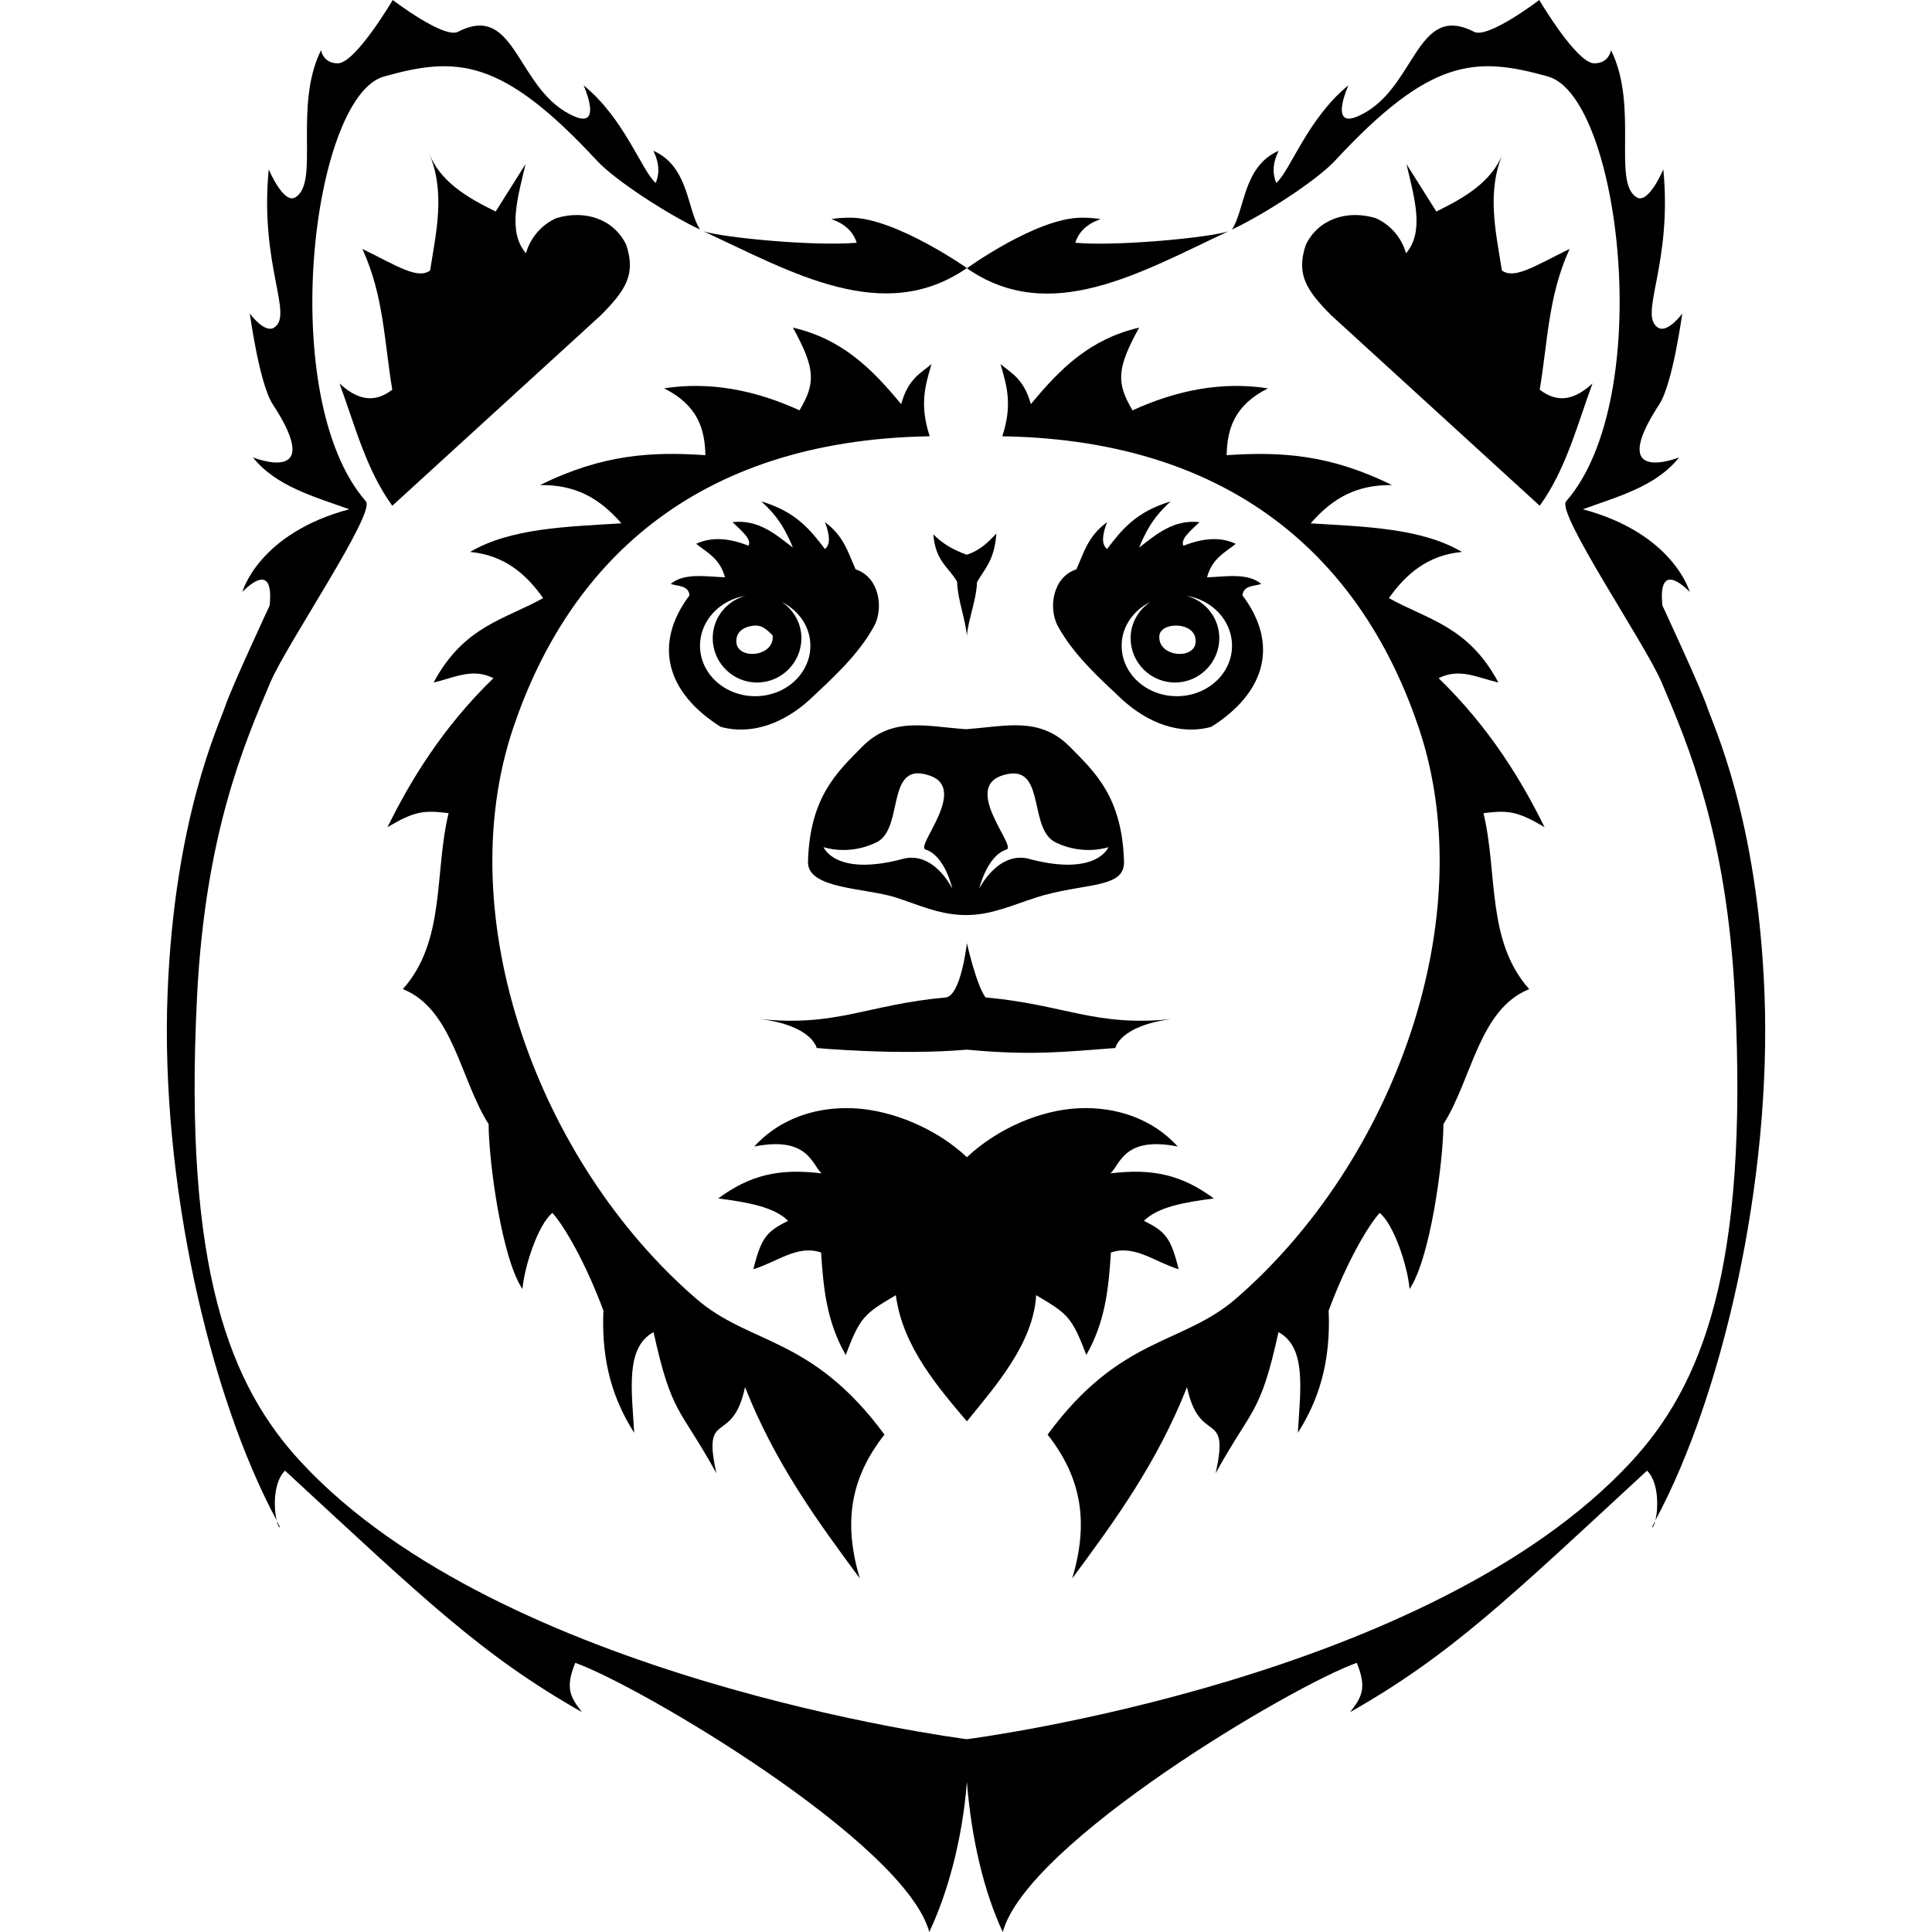
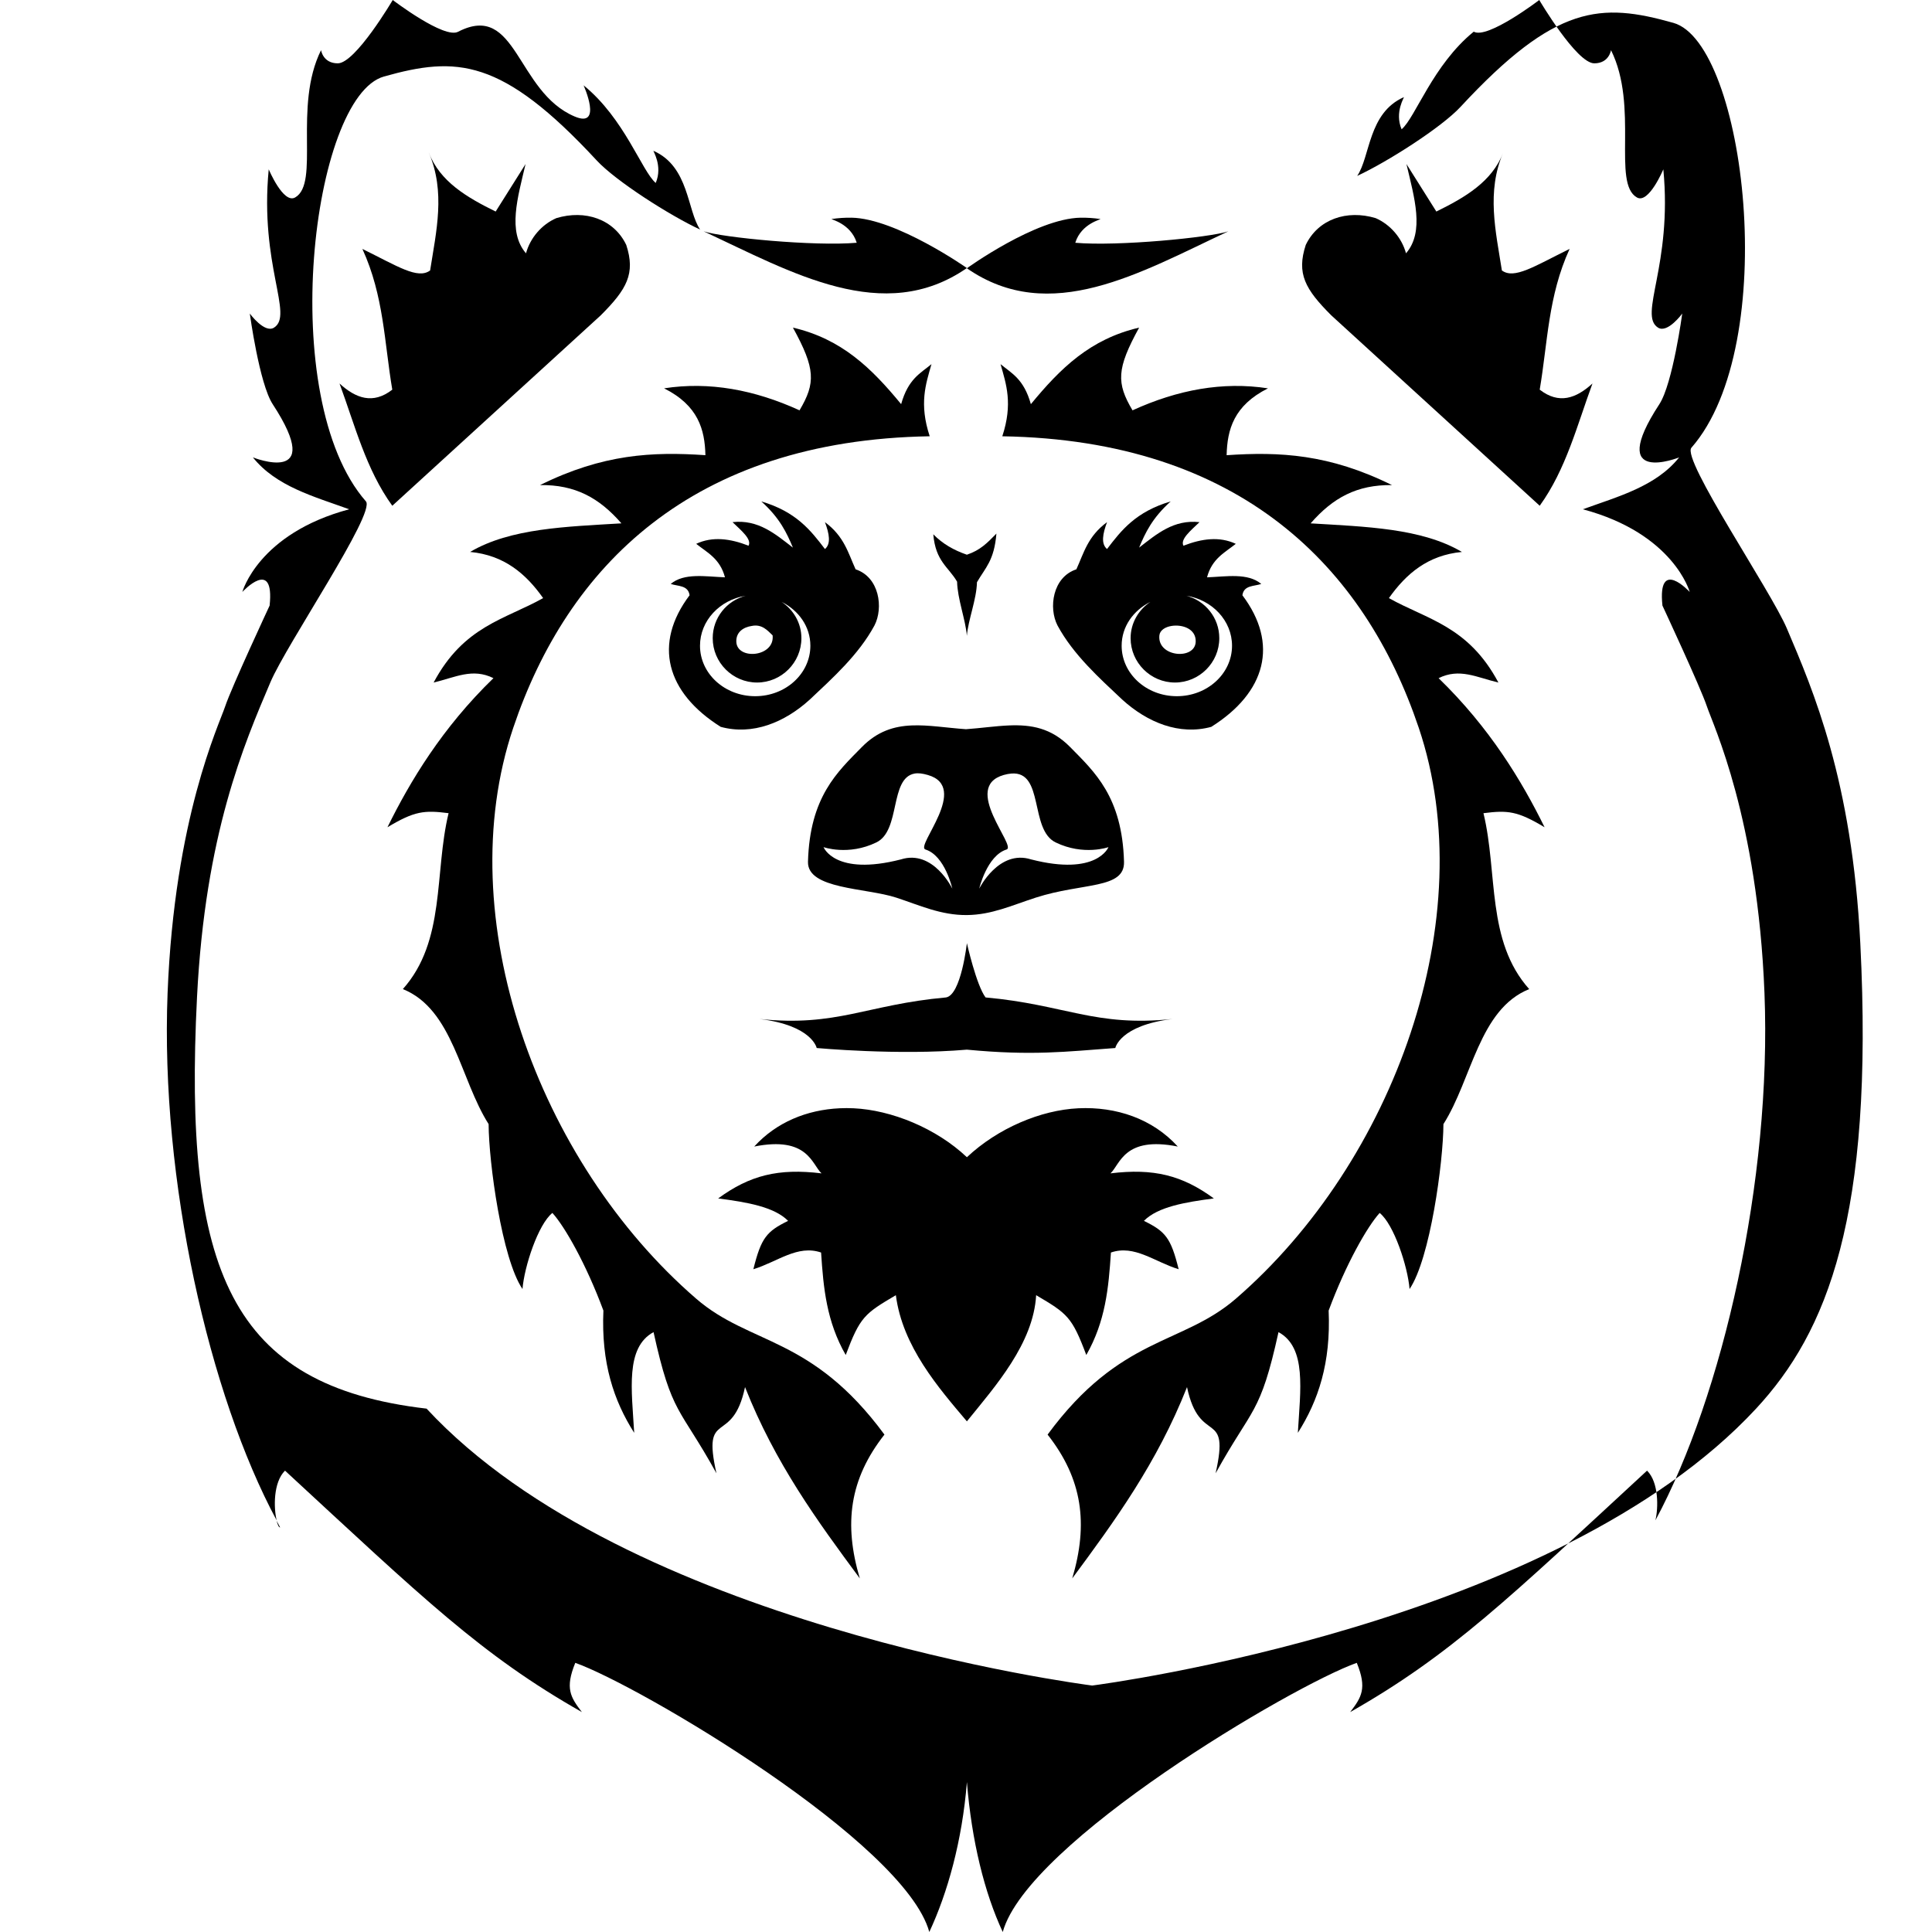
<svg xmlns="http://www.w3.org/2000/svg" xmlns:ns1="http://www.inkscape.org/namespaces/inkscape" xmlns:ns2="http://sodipodi.sourceforge.net/DTD/sodipodi-0.dtd" width="128" height="128" id="svg2" version="1.1" ns1:version="0.48.5 r10040" ns2:docname="logo_personal.svg" ns1:export-filename="/home/dimon/sandbox/webdev/dimaursu.net/wp-content/themes/foundationPress/assets/img/icons/apple-touch-icon-144x144-precomposed.png" ns1:export-xdpi="101.25" ns1:export-ydpi="101.25">
  <defs id="defs4">
    <ns1:path-effect effect="spiro" id="path-effect6813" is_visible="true" />
    <ns1:path-effect effect="spiro" id="path-effect6772" is_visible="true" />
    <ns1:path-effect effect="spiro" id="path-effect6766" is_visible="true" />
    <ns1:path-effect effect="spiro" id="path-effect6762" is_visible="true" />
    <ns1:path-effect effect="spiro" id="path-effect6758" is_visible="true" />
    <ns1:path-effect effect="spiro" id="path-effect6753" is_visible="true" />
    <ns1:path-effect effect="spiro" id="path-effect6737" is_visible="true" />
    <ns1:path-effect effect="bend_path" id="path-effect6718" is_visible="true" bendpath="m 61.286,65.767 55.931,0" prop_scale="1" scale_y_rel="false" vertical="false" />
    <ns1:path-effect effect="ruler" id="path-effect6716" is_visible="true" unit="px" mark_distance="20" mark_length="14" minor_mark_length="7" major_mark_steps="5" shift="0" offset="0" mark_dir="left" border_marks="both" />
    <ns1:path-effect effect="skeletal" id="path-effect6714" is_visible="true" pattern="M 0,0 0,10 10,5 z" copytype="single_stretched" prop_scale="1" scale_y_rel="false" spacing="0" normal_offset="0" tang_offset="0" prop_units="false" vertical_pattern="false" fuse_tolerance="0" />
    <ns1:path-effect effect="spiro" id="path-effect6712" is_visible="true" />
  </defs>
  <ns2:namedview id="base" pagecolor="#ffffff" bordercolor="#666666" borderopacity="1.0" ns1:pageopacity="0.0" ns1:pageshadow="2" ns1:zoom="4.421875" ns1:cx="36.070671" ns1:cy="64" ns1:document-units="px" ns1:current-layer="layer2" showgrid="false" showguides="true" ns1:guide-bbox="true" />
  <g ns1:groupmode="layer" id="layer2" ns1:label="Layer" style="opacity:1;display:inline">
-     <path style="fill:#000000;fill-rule:evenodd;stroke:none" d="m 26.02,0 c 0,0 -2.469,4.197 -3.642,4.196 -0.985,-0.001 -1.107,-0.874 -1.107,-0.874 -1.859,3.739 -0.058,8.82 -1.719,9.761 -0.782,0.443 -1.748,-1.865 -1.748,-1.865 -0.614,6.371 1.673,9.656 0.35,10.489 -0.631,0.397 -1.603,-0.932 -1.603,-0.932 0,0 0.629,4.647 1.515,6.002 3.585,5.482 -1.311,3.526 -1.311,3.526 1.539,1.925 4.036,2.588 6.381,3.438 -6.027,1.611 -7.08,5.478 -7.08,5.478 0,0 2.149,-2.338 1.807,0.903 0,0 -2.521,5.407 -2.943,6.672 -0.422,1.265 -3.36,7.406 -3.817,18.997 -0.49,12.433 2.773,26.664 7.226,34.936 -0.199,-0.815 -0.232,-2.521 0.554,-3.293 9.121,8.426 12.995,12.209 19.668,15.996 -0.761,-0.993 -1.125,-1.577 -0.437,-3.263 4.286,1.524 21.823,11.89 23.455,17.832 1.207,-2.581 2.179,-6.031 2.491,-9.934 0.313,3.902 1.168,7.354 2.375,9.934 1.633,-5.942 19.17,-16.308 23.455,-17.832 0.688,1.687 0.323,2.27 -0.437,3.263 6.673,-3.787 10.547,-7.571 19.668,-15.996 0.785,0.771 0.752,2.478 0.554,3.293 4.453,-8.272 7.716,-22.502 7.226,-34.936 -0.457,-11.591 -3.395,-17.732 -3.817,-18.997 -0.422,-1.265 -2.943,-6.672 -2.943,-6.672 -0.342,-3.242 1.807,-0.903 1.807,-0.903 0,0 -1.053,-3.867 -7.08,-5.478 2.345,-0.851 4.842,-1.513 6.381,-3.438 0,0 -4.896,1.957 -1.311,-3.526 0.886,-1.356 1.515,-6.002 1.515,-6.002 0,0 -0.971,1.33 -1.603,0.932 -1.324,-0.833 0.963,-4.118 0.35,-10.489 0,0 -0.966,2.308 -1.748,1.865 -1.661,-0.941 0.14,-6.022 -1.719,-9.761 0,0 -0.122,0.873 -1.107,0.874 C 104.45,4.197 101.98,0 101.98,0 c 0,0 -3.43,2.62 -4.341,2.098 C 93.74,0.101 93.81,6.08 89.918,7.721 88.041,8.512 89.335,5.653 89.335,5.653 c -2.712,2.205 -3.855,5.679 -4.779,6.468 -0.488,-1.144 0.214,-2.157 0.146,-2.127 -2.367,1.044 -2.219,3.95 -3.089,5.216 2.021,-0.937 5.595,-3.223 6.847,-4.575 6.304,-6.805 9.296,-6.92 14.102,-5.565 4.777,1.346 7.182,21.309 1.195,28.147 -0.669,0.764 5.25,9.453 6.323,11.975 1.748,4.111 4.321,10.056 4.866,20.862 0.914,18.118 -2.203,25.755 -6.906,30.827 -13.258,14.298 -43.162,18.235 -43.983,18.346 -0.665,-0.089 -30.805,-4.009 -44.099,-18.346 C 15.256,91.81 12.14,84.172 13.053,66.054 13.598,55.248 16.172,49.303 17.919,45.192 18.992,42.669 24.912,33.981 24.242,33.216 18.255,26.379 20.66,6.416 25.437,5.07 c 4.807,-1.354 7.799,-1.24 14.102,5.565 1.252,1.352 4.826,3.638 6.847,4.575 -0.869,-1.265 -0.722,-4.171 -3.089,-5.216 -0.068,-0.03 0.634,0.983 0.146,2.127 -0.924,-0.79 -2.066,-4.263 -4.779,-6.468 0,0 1.293,2.86 -0.583,2.069 C 34.19,6.08 34.26,0.101 30.361,2.098 29.45,2.62 26.02,0 26.02,0 z" id="path8872" />
+     <path style="fill:#000000;fill-rule:evenodd;stroke:none" d="m 26.02,0 c 0,0 -2.469,4.197 -3.642,4.196 -0.985,-0.001 -1.107,-0.874 -1.107,-0.874 -1.859,3.739 -0.058,8.82 -1.719,9.761 -0.782,0.443 -1.748,-1.865 -1.748,-1.865 -0.614,6.371 1.673,9.656 0.35,10.489 -0.631,0.397 -1.603,-0.932 -1.603,-0.932 0,0 0.629,4.647 1.515,6.002 3.585,5.482 -1.311,3.526 -1.311,3.526 1.539,1.925 4.036,2.588 6.381,3.438 -6.027,1.611 -7.08,5.478 -7.08,5.478 0,0 2.149,-2.338 1.807,0.903 0,0 -2.521,5.407 -2.943,6.672 -0.422,1.265 -3.36,7.406 -3.817,18.997 -0.49,12.433 2.773,26.664 7.226,34.936 -0.199,-0.815 -0.232,-2.521 0.554,-3.293 9.121,8.426 12.995,12.209 19.668,15.996 -0.761,-0.993 -1.125,-1.577 -0.437,-3.263 4.286,1.524 21.823,11.89 23.455,17.832 1.207,-2.581 2.179,-6.031 2.491,-9.934 0.313,3.902 1.168,7.354 2.375,9.934 1.633,-5.942 19.17,-16.308 23.455,-17.832 0.688,1.687 0.323,2.27 -0.437,3.263 6.673,-3.787 10.547,-7.571 19.668,-15.996 0.785,0.771 0.752,2.478 0.554,3.293 4.453,-8.272 7.716,-22.502 7.226,-34.936 -0.457,-11.591 -3.395,-17.732 -3.817,-18.997 -0.422,-1.265 -2.943,-6.672 -2.943,-6.672 -0.342,-3.242 1.807,-0.903 1.807,-0.903 0,0 -1.053,-3.867 -7.08,-5.478 2.345,-0.851 4.842,-1.513 6.381,-3.438 0,0 -4.896,1.957 -1.311,-3.526 0.886,-1.356 1.515,-6.002 1.515,-6.002 0,0 -0.971,1.33 -1.603,0.932 -1.324,-0.833 0.963,-4.118 0.35,-10.489 0,0 -0.966,2.308 -1.748,1.865 -1.661,-0.941 0.14,-6.022 -1.719,-9.761 0,0 -0.122,0.873 -1.107,0.874 C 104.45,4.197 101.98,0 101.98,0 c 0,0 -3.43,2.62 -4.341,2.098 c -2.712,2.205 -3.855,5.679 -4.779,6.468 -0.488,-1.144 0.214,-2.157 0.146,-2.127 -2.367,1.044 -2.219,3.95 -3.089,5.216 2.021,-0.937 5.595,-3.223 6.847,-4.575 6.304,-6.805 9.296,-6.92 14.102,-5.565 4.777,1.346 7.182,21.309 1.195,28.147 -0.669,0.764 5.25,9.453 6.323,11.975 1.748,4.111 4.321,10.056 4.866,20.862 0.914,18.118 -2.203,25.755 -6.906,30.827 -13.258,14.298 -43.162,18.235 -43.983,18.346 -0.665,-0.089 -30.805,-4.009 -44.099,-18.346 C 15.256,91.81 12.14,84.172 13.053,66.054 13.598,55.248 16.172,49.303 17.919,45.192 18.992,42.669 24.912,33.981 24.242,33.216 18.255,26.379 20.66,6.416 25.437,5.07 c 4.807,-1.354 7.799,-1.24 14.102,5.565 1.252,1.352 4.826,3.638 6.847,4.575 -0.869,-1.265 -0.722,-4.171 -3.089,-5.216 -0.068,-0.03 0.634,0.983 0.146,2.127 -0.924,-0.79 -2.066,-4.263 -4.779,-6.468 0,0 1.293,2.86 -0.583,2.069 C 34.19,6.08 34.26,0.101 30.361,2.098 29.45,2.62 26.02,0 26.02,0 z" id="path8872" />
    <path style="fill:#000000;fill-rule:evenodd;stroke:none" d="m 28.409,10.111 c 1.12,2.603 0.496,5.206 0.087,7.809 -0.826,0.604 -2.154,-0.281 -4.487,-1.428 1.428,3.112 1.453,6.212 1.981,9.324 -1.278,0.994 -2.416,0.578 -3.496,-0.408 1.018,2.761 1.753,5.691 3.496,8.1 L 39.802,20.891 c 1.731,-1.731 2.309,-2.764 1.69,-4.662 -0.818,-1.714 -2.732,-2.353 -4.633,-1.777 -0.969,0.422 -1.734,1.311 -2.01,2.331 -1.241,-1.435 -0.548,-3.697 -0.029,-5.915 l -1.981,3.147 c -1.911,-0.939 -3.693,-1.986 -4.429,-3.904 z" id="path8870" />
    <path style="fill:#000000;fill-rule:evenodd;stroke:none" d="m 99.591,10.111 c -0.736,1.919 -2.518,2.965 -4.429,3.904 L 93.181,10.868 c 0.519,2.218 1.212,4.48 -0.029,5.915 -0.276,-1.02 -1.042,-1.909 -2.01,-2.331 -1.901,-0.575 -3.814,0.064 -4.633,1.777 -0.619,1.898 -0.041,2.931 1.69,4.662 l 13.811,12.616 c 1.743,-2.409 2.479,-5.339 3.496,-8.1 -1.08,0.986 -2.218,1.402 -3.496,0.408 0.529,-3.112 0.553,-6.212 1.981,-9.324 -2.333,1.146 -3.661,2.032 -4.487,1.428 -0.408,-2.603 -1.033,-5.206 0.087,-7.809 z" id="path8868" />
    <path style="fill:#000000;fill-rule:evenodd;stroke:none" d="m 56.41,14.423 c -0.424,-0.007 -0.87,0.021 -1.311,0.087 -0.124,0.019 1.257,0.267 1.661,1.573 -2.803,0.248 -8.92,-0.346 -10.14,-0.758 5.846,2.733 11.928,6.257 17.439,2.433 0,0 -4.681,-3.285 -7.649,-3.336 z" id="path8866" />
    <path style="fill:#000000;fill-rule:evenodd;stroke:none" d="m 71.59,14.423 c -2.968,0.051 -7.532,3.351 -7.532,3.351 5.511,3.824 11.476,0.286 17.322,-2.448 -1.22,0.411 -7.337,1.006 -10.14,0.758 0.404,-1.306 1.784,-1.555 1.661,-1.573 -0.442,-0.066 -0.887,-0.095 -1.311,-0.087 z" id="path8864" />
    <path style="fill:#000000;fill-rule:evenodd;stroke:none" d="m 52.534,21.707 c 1.497,2.728 1.512,3.662 0.437,5.478 -2.991,-1.365 -5.983,-1.919 -8.974,-1.457 2.267,1.138 2.698,2.734 2.739,4.429 -3.506,-0.238 -6.793,-0.081 -10.956,1.981 2.315,-0.033 3.915,0.837 5.39,2.535 -3.627,0.223 -7.347,0.313 -10.023,1.894 2.258,0.212 3.698,1.448 4.837,3.059 -2.518,1.414 -5.257,1.841 -7.255,5.594 1.456,-0.348 2.572,-0.978 3.963,-0.291 -3.392,3.288 -5.517,6.821 -7.022,9.878 1.796,-1.077 2.43,-1.137 4.05,-0.932 -0.961,3.959 -0.177,8.458 -3.03,11.655 3.328,1.338 3.788,5.963 5.682,8.945 0.009,2.535 0.883,8.932 2.244,10.926 0.121,-1.492 1.037,-4.285 1.981,-5.041 0.818,0.898 2.236,3.386 3.38,6.468 -0.152,3.465 0.683,5.967 2.04,8.1 -0.164,-2.841 -0.597,-5.65 1.282,-6.672 1.217,5.526 1.719,4.921 4.167,9.353 -0.982,-4.372 1.057,-1.743 1.894,-5.711 1.99,5.042 4.79,8.87 7.605,12.675 -1.075,-3.614 -0.684,-6.582 1.632,-9.528 C 53.77,88.489 49.707,89.142 46.124,86.042 35.629,76.964 29.778,60.771 34.003,48.222 37.586,37.581 45.803,29.163 61.596,28.904 c -0.71,-2.154 -0.265,-3.442 0.117,-4.779 -0.738,0.612 -1.539,0.972 -2.01,2.651 -1.968,-2.391 -3.935,-4.315 -7.168,-5.07 z" id="path8862" />
    <path style="fill:#000000;fill-rule:evenodd;stroke:none" d="m 75.466,21.707 c -3.233,0.755 -5.2,2.679 -7.168,5.07 -0.471,-1.679 -1.272,-2.04 -2.01,-2.651 0.381,1.336 0.826,2.624 0.117,4.779 15.793,0.259 24.01,8.677 27.593,19.318 4.225,12.549 -1.626,28.741 -12.121,37.82 -3.583,3.099 -7.646,2.446 -12.471,9.003 2.316,2.946 2.707,5.914 1.632,9.528 2.815,-3.804 5.614,-7.633 7.605,-12.675 0.837,3.968 2.876,1.339 1.894,5.711 2.447,-4.432 2.95,-3.827 4.167,-9.353 1.879,1.022 1.446,3.831 1.282,6.672 1.356,-2.133 2.192,-4.635 2.04,-8.1 1.144,-3.083 2.562,-5.57 3.38,-6.468 0.944,0.756 1.861,3.549 1.981,5.041 1.361,-1.994 2.234,-8.391 2.244,-10.926 1.894,-2.982 2.353,-7.607 5.682,-8.945 -2.853,-3.197 -2.069,-7.696 -3.03,-11.655 1.62,-0.205 2.254,-0.145 4.05,0.932 -1.505,-3.057 -3.63,-6.59 -7.022,-9.878 1.39,-0.686 2.506,-0.057 3.963,0.291 -1.999,-3.754 -4.737,-4.18 -7.255,-5.594 1.139,-1.611 2.579,-2.847 4.837,-3.059 -2.676,-1.581 -6.396,-1.671 -10.023,-1.894 1.476,-1.698 3.076,-2.568 5.39,-2.535 -4.163,-2.062 -7.45,-2.219 -10.956,-1.981 0.041,-1.694 0.472,-3.291 2.739,-4.429 -2.991,-0.462 -5.983,0.092 -8.974,1.457 -1.075,-1.816 -1.06,-2.75 0.437,-5.478 z" id="path8860" />
    <path style="fill:#000000;fill-rule:evenodd;stroke:none" d="m 50.438,33.219 c 1.234,1.109 1.688,2.092 2.094,3.062 -1.162,-0.9 -2.293,-1.877 -4,-1.688 0.587,0.564 1.288,1.134 1.062,1.562 -1.218,-0.475 -2.391,-0.631 -3.469,-0.125 0.727,0.579 1.578,0.976 1.906,2.219 -1.293,-0.05 -2.7,-0.31 -3.594,0.438 0.477,0.163 1.156,0.075 1.25,0.75 -2.426,3.217 -1.557,6.442 2.062,8.719 2.102,0.574 4.22,-0.276 5.906,-1.812 1.492,-1.407 3.234,-2.962 4.281,-4.906 0.602,-1.163 0.331,-3.197 -1.25,-3.719 -0.494,-1.078 -0.747,-2.178 -2.031,-3.125 0.286,0.764 0.412,1.436 0,1.781 -0.943,-1.235 -1.902,-2.471 -4.219,-3.156 z m -1.031,6.25 c -1.254,0.326 -2.188,1.453 -2.188,2.812 0,1.616 1.322,2.938 2.938,2.938 1.616,0 2.938,-1.322 2.938,-2.938 0,-1.01 -0.529,-1.884 -1.312,-2.406 1.134,0.57 1.906,1.639 1.906,2.906 0,1.853 -1.639,3.344 -3.656,3.344 -2.017,0 -3.656,-1.491 -3.656,-3.344 0,-1.658 1.312,-3.042 3.031,-3.312 z m 0.406,2 c 0.68,-0.137 1.053,0.319 1.375,0.625 0.155,1.448 -2.382,1.662 -2.406,0.406 -0.012,-0.634 0.477,-0.95 1.031,-1.031 z" id="path8858" ns1:connector-curvature="0" ns2:nodetypes="ccccccccccccccccssscssscccsc" />
    <path style="fill:#000000;fill-rule:evenodd;stroke:none" d="M 77.562 33.219 C 75.246 33.904 74.286 35.14 73.344 36.375 C 72.932 36.03 73.058 35.358 73.344 34.594 C 72.059 35.54 71.807 36.64 71.312 37.719 C 69.732 38.24 69.461 40.274 70.062 41.438 C 71.11 43.382 72.852 44.937 74.344 46.344 C 76.03 47.88 78.148 48.73 80.25 48.156 C 83.869 45.879 84.738 42.654 82.312 39.438 C 82.406 38.763 83.085 38.851 83.562 38.688 C 82.669 37.94 81.261 38.2 79.969 38.25 C 80.297 37.008 81.148 36.611 81.875 36.031 C 80.797 35.525 79.624 35.681 78.406 36.156 C 78.181 35.728 78.882 35.158 79.469 34.594 C 77.762 34.404 76.631 35.382 75.469 36.281 C 75.874 35.31 76.329 34.328 77.562 33.219 z M 78.594 39.469 C 80.313 39.739 81.625 41.123 81.625 42.781 C 81.625 44.634 79.986 46.125 77.969 46.125 C 75.951 46.125 74.312 44.634 74.312 42.781 C 74.312 41.514 75.084 40.445 76.219 39.875 C 75.435 40.397 74.906 41.271 74.906 42.281 C 74.906 43.897 76.228 45.219 77.844 45.219 C 79.46 45.219 80.781 43.897 80.781 42.281 C 80.781 40.922 79.847 39.795 78.594 39.469 z M 77.625 41.469 C 78.333 41.359 79.235 41.654 79.219 42.5 C 79.195 43.755 76.657 43.542 76.812 42.094 C 76.849 41.755 77.2 41.535 77.625 41.469 z " id="path8856" />
    <path style="fill:#000000;fill-rule:evenodd;stroke:none" d="m 61.833,35.399 c 0.149,1.799 1.015,2.166 1.577,3.14 0.024,1.136 0.56,2.512 0.648,3.585 0.088,-1.073 0.644,-2.414 0.668,-3.55 0.562,-0.974 1.139,-1.423 1.289,-3.222 -0.621,0.635 -1.074,1.101 -1.957,1.399 -0.865,-0.298 -1.609,-0.722 -2.225,-1.352 z" id="path8854" />
    <path style="fill:#000000;fill-rule:evenodd;stroke:none" d="M 60.406 48.062 C 59.233 48.111 58.134 48.441 57.094 49.5 C 55.487 51.136 53.65 52.786 53.531 57.094 C 53.481 58.921 57.371 58.815 59.375 59.469 C 60.902 59.967 62.336 60.643 64.062 60.625 C 65.709 60.608 67.02 59.987 68.625 59.469 C 71.74 58.463 74.519 58.921 74.469 57.094 C 74.35 52.786 72.513 51.136 70.906 49.5 C 69.649 48.22 68.314 48.002 66.844 48.062 C 65.961 48.099 65.009 48.239 64 48.312 C 62.688 48.219 61.511 48.016 60.406 48.062 z M 60.594 51.25 C 60.833 51.206 61.116 51.243 61.469 51.344 C 64.288 52.15 60.621 56.065 61.312 56.281 C 62.613 56.688 63.094 58.875 63.094 58.875 C 63.094 58.875 61.83 56.259 59.688 56.938 C 55.309 58.063 54.562 56.125 54.562 56.125 C 54.562 56.125 56.204 56.714 58.062 55.812 C 59.688 55.024 58.919 51.555 60.594 51.25 z M 67 51.25 C 69.192 51.067 68.196 54.967 69.938 55.812 C 71.796 56.714 73.438 56.125 73.438 56.125 C 73.438 56.125 72.691 58.063 68.312 56.938 C 66.17 56.259 64.875 58.875 64.875 58.875 C 64.875 58.875 65.387 56.688 66.688 56.281 C 67.379 56.065 63.681 52.15 66.5 51.344 C 66.676 51.293 66.854 51.262 67 51.25 z " id="path8844" />
    <path style="fill:#000000;fill-rule:evenodd;stroke:none" d="m 62.674,66.083 c -5.257,0.473 -7.224,1.966 -12.354,1.428 3.493,0.422 3.788,1.923 3.788,1.923 0,0 5.426,0.502 9.95,0.108 4.352,0.413 6.529,0.134 9.834,-0.108 0,0 0.295,-1.502 3.788,-1.923 -5.13,0.538 -7.127,-0.955 -12.383,-1.428 -0.61,-0.803 -1.238,-3.598 -1.238,-3.598 0,0 -0.381,3.44 -1.384,3.598 z" id="path8838" />
    <path style="fill:#000000;fill-rule:evenodd;stroke:none" d="m 55.623,73.426 c -2.164,0.102 -4.189,0.925 -5.653,2.535 3.553,-0.708 3.811,1.173 4.458,1.777 -2.862,-0.347 -4.748,0.126 -6.847,1.661 1.898,0.248 3.713,0.554 4.633,1.486 -1.422,0.699 -1.785,1.118 -2.302,3.205 1.609,-0.494 2.926,-1.642 4.487,-1.107 0.155,2.354 0.358,4.559 1.632,6.789 0.952,-2.532 1.248,-2.738 3.322,-3.963 0.437,3.404 2.846,6.16 4.706,8.359 1.898,-2.343 4.405,-5.159 4.589,-8.359 2.074,1.224 2.37,1.431 3.322,3.963 1.273,-2.23 1.476,-4.435 1.632,-6.789 1.562,-0.535 2.878,0.614 4.487,1.107 -0.516,-2.087 -0.88,-2.506 -2.302,-3.205 0.92,-0.932 2.735,-1.238 4.633,-1.486 -2.099,-1.535 -3.986,-2.008 -6.847,-1.661 0.647,-0.605 0.905,-2.485 4.458,-1.777 -1.673,-1.84 -4.076,-2.653 -6.585,-2.535 -2.491,0.117 -5.343,1.321 -7.386,3.243 -2.044,-1.931 -5.005,-3.125 -7.503,-3.243 -0.314,-0.015 -0.623,-0.015 -0.932,0 z" id="path8836" />
    <path style="fill:#000000;fill-rule:evenodd;stroke:none" d="m 18.327,100.757 c 0.068,0.268 0.146,0.445 0.233,0.437 -0.077,-0.138 -0.157,-0.295 -0.233,-0.437 z" id="path8834" />
-     <path style="fill:#000000;fill-rule:evenodd;stroke:none" d="m 109.673,100.757 c -0.076,0.142 -0.156,0.299 -0.233,0.437 0.087,0.007 0.165,-0.169 0.233,-0.437 z" id="path6710" />
  </g>
</svg>